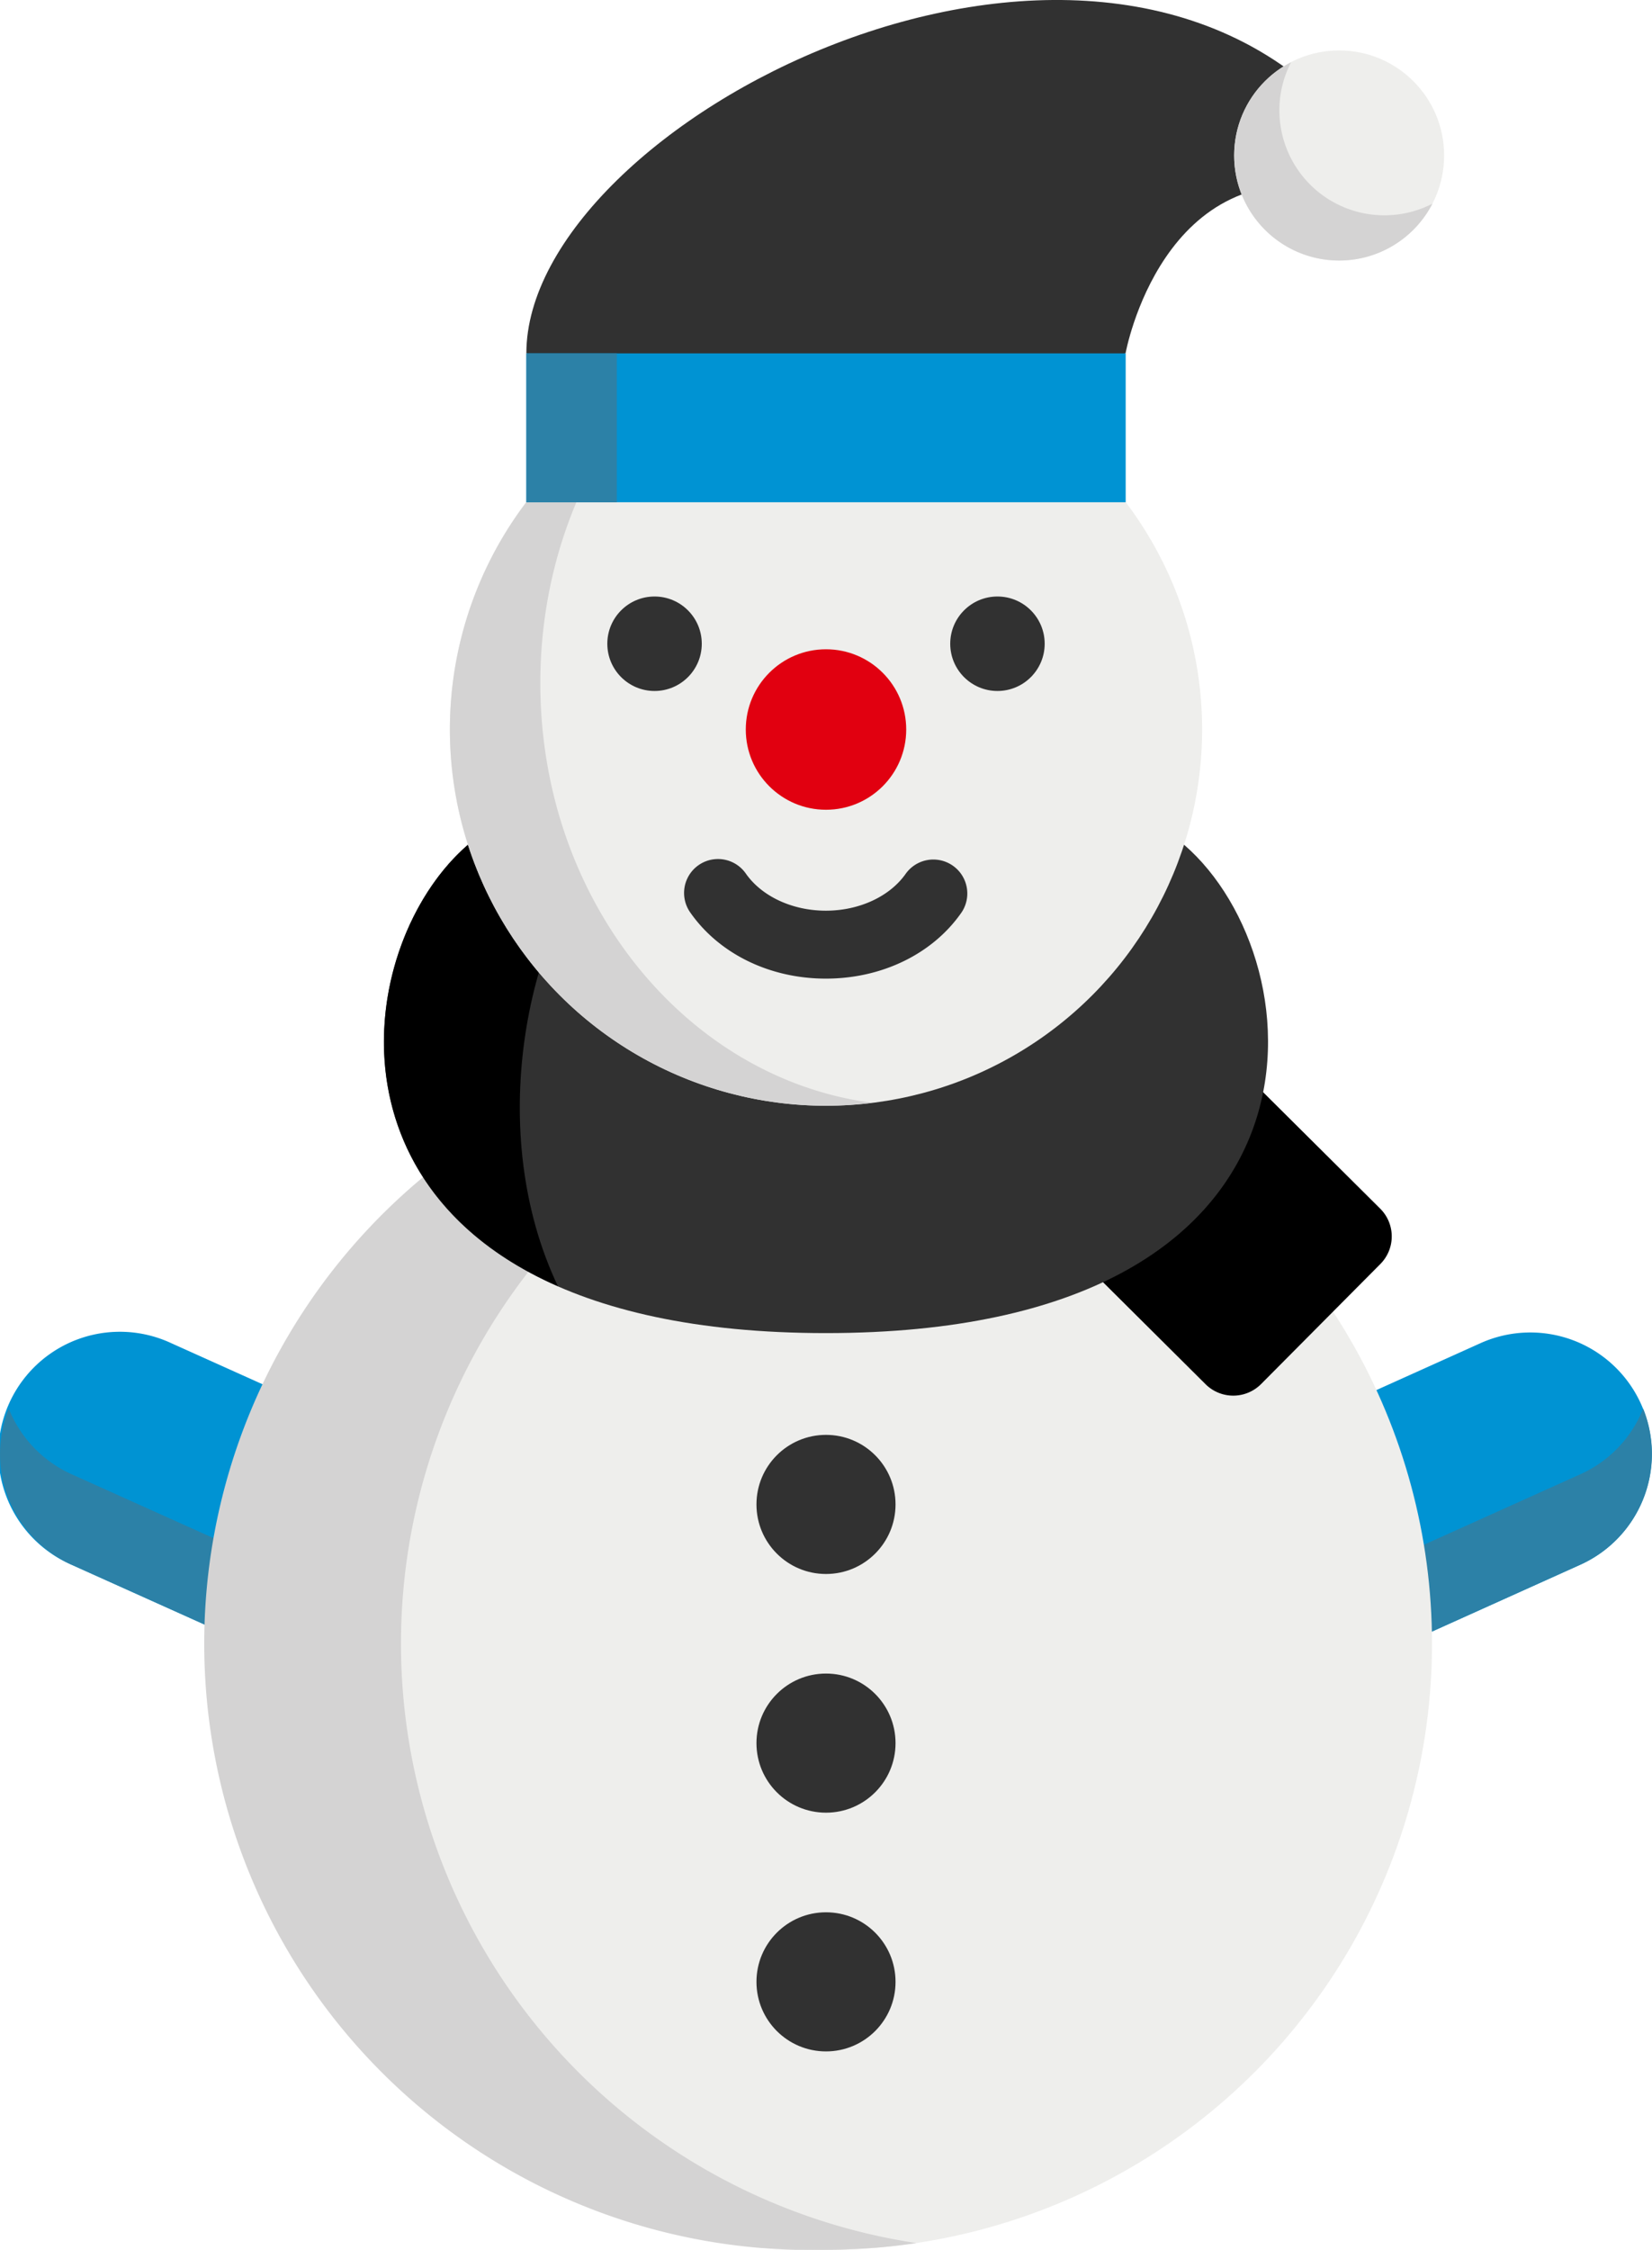
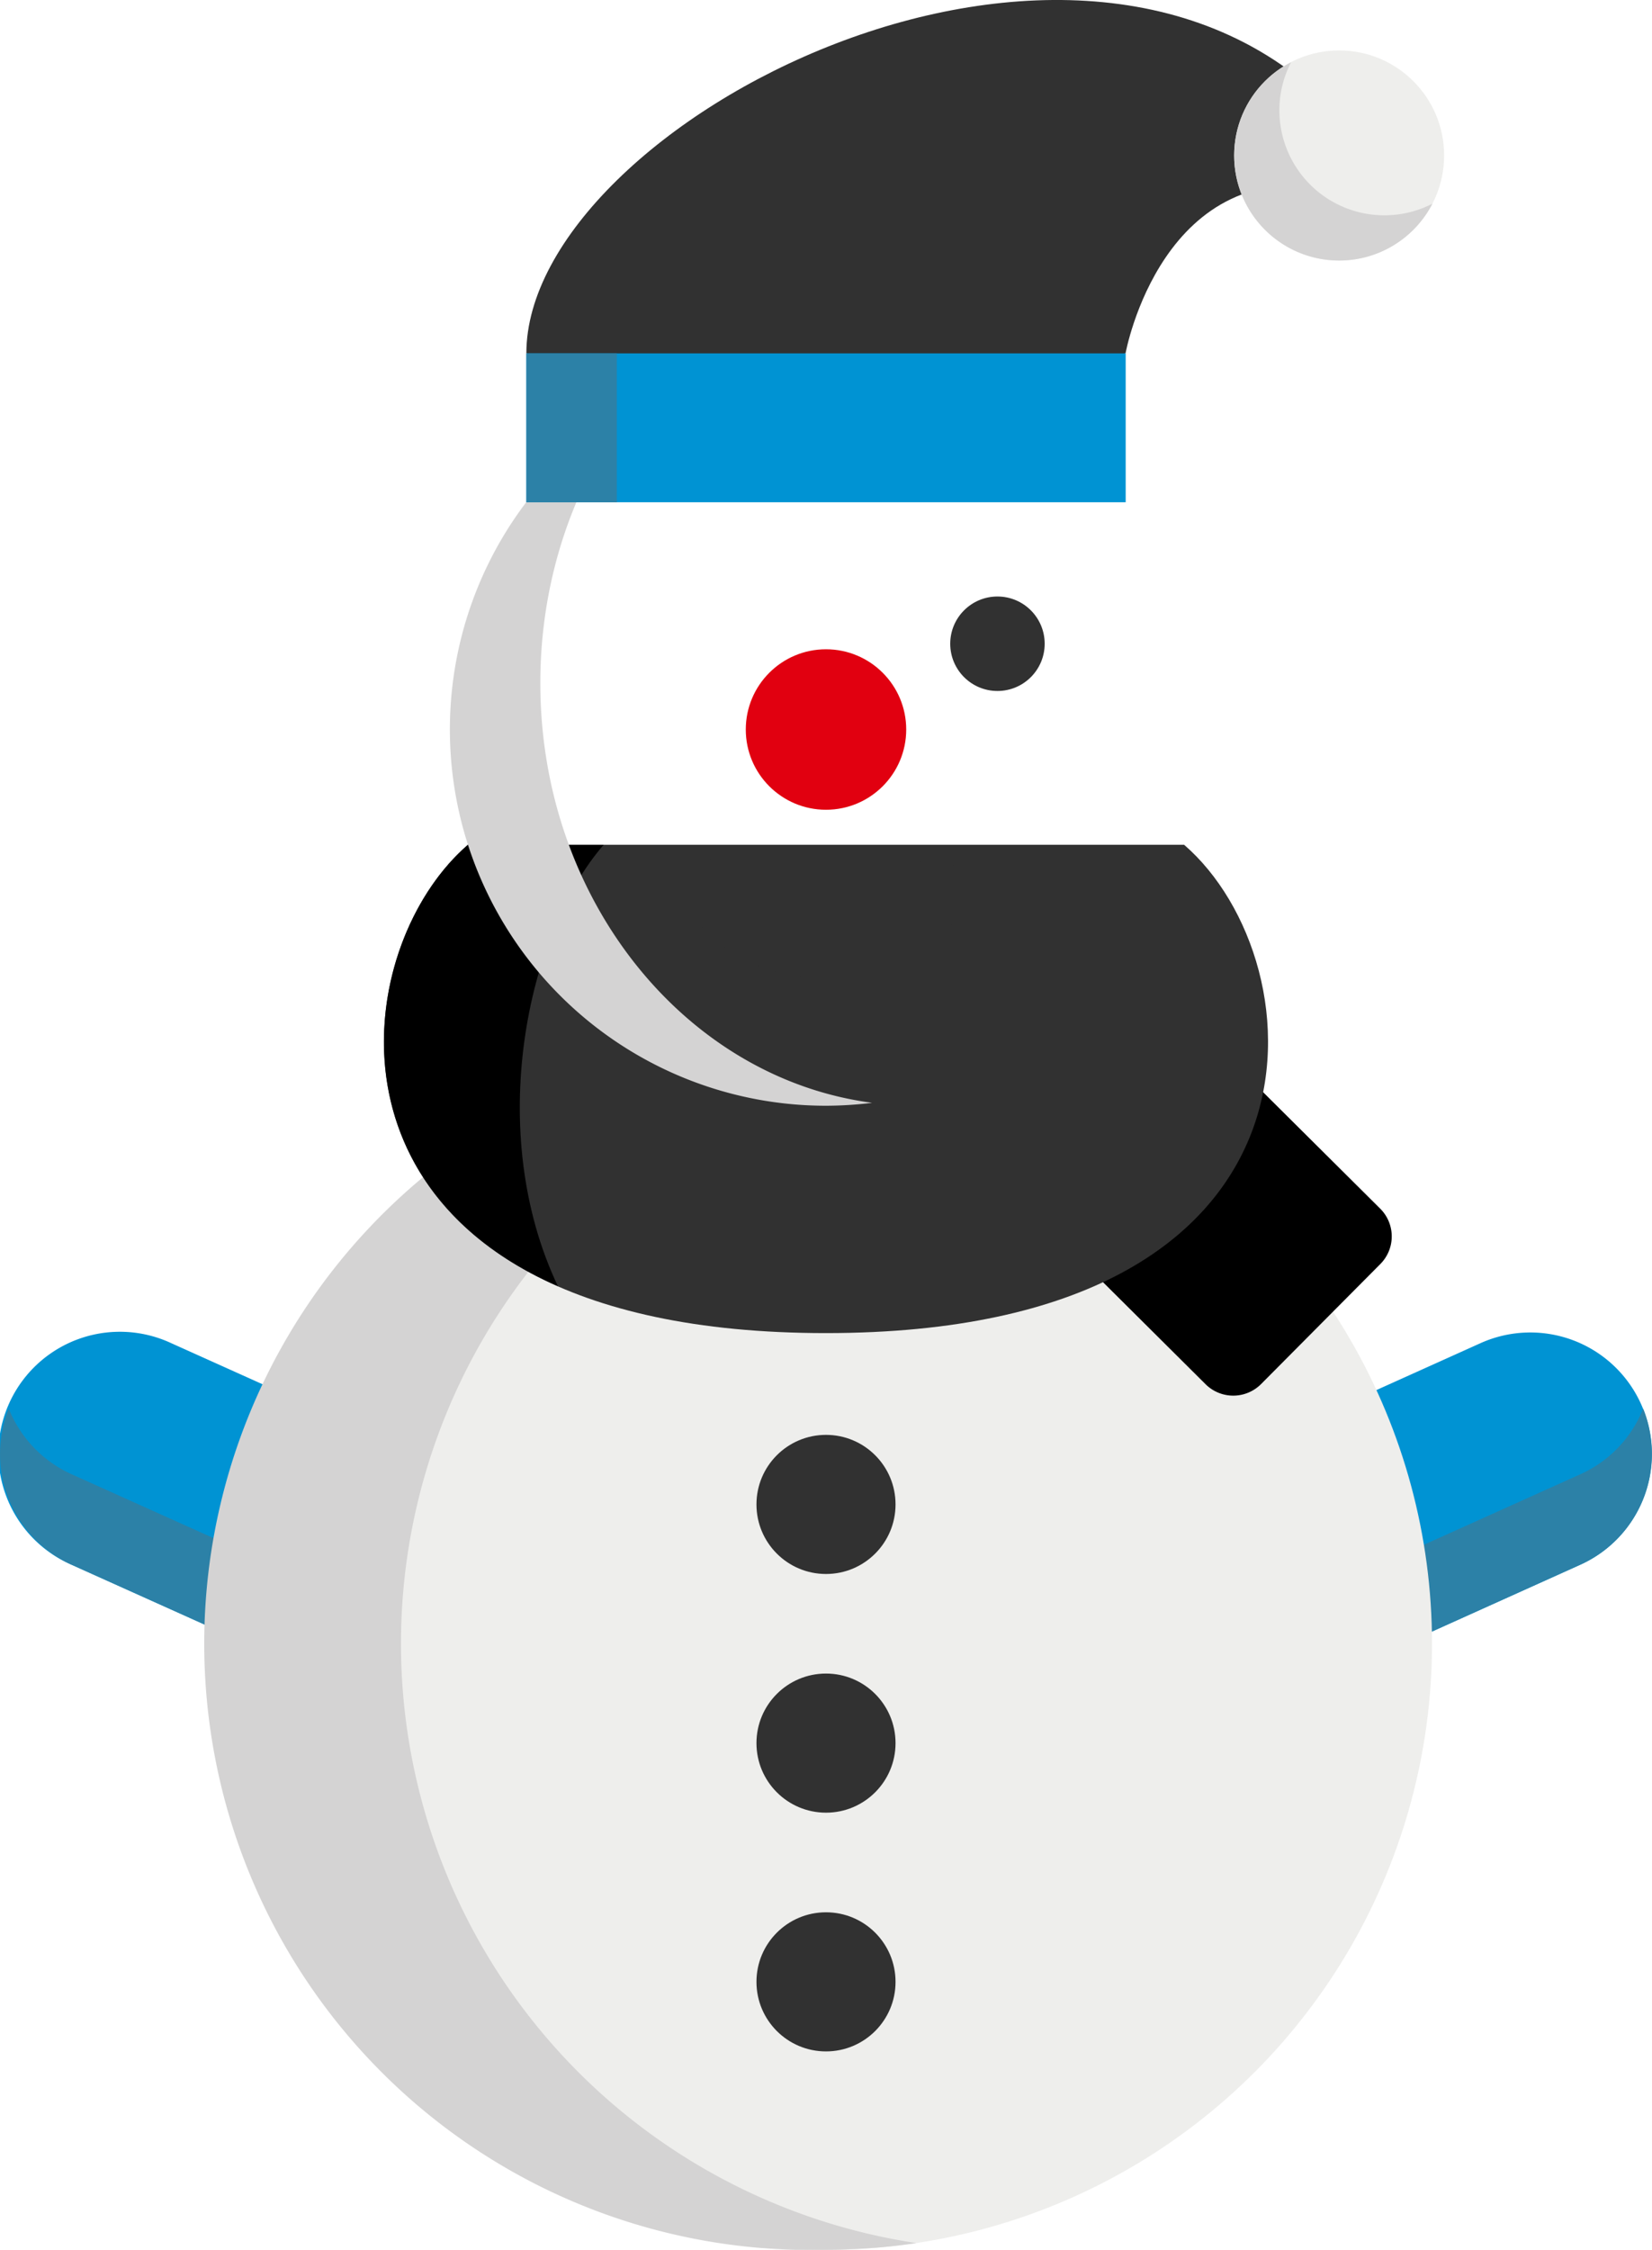
<svg xmlns="http://www.w3.org/2000/svg" viewBox="0 0 376.06 512">
  <defs>
    <style>.cls-1{fill:#0093d3;}.cls-2{fill:#2c81a7;}.cls-3{fill:#eeeeec;}.cls-4{fill:#d4d3d3;}.cls-5{fill:#313131;}.cls-6{fill:#e10010;}</style>
  </defs>
  <g id="Ebene_2" data-name="Ebene 2">
    <g id="Capa_1" data-name="Capa 1">
      <path class="cls-1" d="M291.89,326,337,305.68a27.65,27.65,0,1,1,22.72,50.42L311.11,378Z" />
      <path class="cls-2" d="M359.76,335.5l-48.65,21.92-12.69-34.34L291.89,326l19.22,52,48.65-21.92a27.64,27.64,0,0,0,14.29-35.51A27.53,27.53,0,0,1,359.76,335.5Z" />
      <path class="cls-1" d="M84.17,326,39,305.68A27.65,27.65,0,1,0,16.3,356.1L65,378Z" />
      <path class="cls-2" d="M65,357.42,16.3,335.5A27.59,27.59,0,0,1,2,320.59,27.65,27.65,0,0,0,16.3,356.1L65,378l19.22-52-6.53-2.95Z" />
      <circle class="cls-3" cx="188.03" cy="374.05" r="137.95" />
      <path class="cls-4" d="M91.28,374A138,138,0,0,1,208.63,237.62a139.9,139.9,0,0,0-20.6-1.53A138,138,0,1,0,188,512a139.9,139.9,0,0,0,20.6-1.53A138,138,0,0,1,91.28,374Z" />
      <path d="M314.13,275l-36.41-36.2L238,278.78,274.42,315a8.94,8.94,0,0,0,12.63,0l27.12-27.29A8.91,8.91,0,0,0,314.13,275Z" />
      <path class="cls-5" d="M269.55,192.25C300.49,219,306.62,303.38,188,303.38S75.57,219,106.51,192.25Z" />
      <path d="M137.42,192.25H106.51C82.35,213.17,73.32,269.16,127,292.71,110.31,257.55,119.86,212.54,137.42,192.25Z" />
-       <circle class="cls-3" cx="188.03" cy="166.02" r="85.62" />
      <path class="cls-4" d="M123,155.46c0-24,7.79-45.86,20.69-62.7A85.63,85.63,0,0,0,188,251.64a87,87,0,0,0,10.52-.67C156,245.37,123,204.74,123,155.46Z" />
      <circle class="cls-5" cx="188.03" cy="342.37" r="15.83" />
      <circle class="cls-5" cx="188.03" cy="396.69" r="15.83" />
      <circle class="cls-5" cx="188.03" cy="451.02" r="15.83" />
      <circle class="cls-6" cx="188.03" cy="166.02" r="18.26" />
      <path class="cls-5" d="M188,222.71c-12.77,0-24.31-5.64-30.89-15.08a7.72,7.72,0,0,1,12.67-8.83c3.64,5.21,10.62,8.45,18.22,8.45s14.58-3.24,18.21-8.45a7.73,7.73,0,0,1,12.68,8.84C212.34,217.07,200.79,222.71,188,222.71Z" />
-       <circle class="cls-5" cx="149" cy="146.5" r="10.75" />
      <circle class="cls-5" cx="227.06" cy="146.5" r="10.75" />
      <path class="cls-5" d="M119.82,80.41c0-52.2,126.3-117.75,185-54.25V43.23c-40.28-8.88-48.6,37.18-48.6,37.18L188,97.35Z" />
      <circle class="cls-3" cx="304.84" cy="35.38" r="23.9" />
      <path class="cls-4" d="M315.14,49a23.89,23.89,0,0,1-23.9-23.89,23.64,23.64,0,0,1,2.66-10.94,23.89,23.89,0,1,0,32.18,32.18A23.79,23.79,0,0,1,315.14,49Z" />
      <rect class="cls-1" x="119.82" y="80.42" width="136.43" height="33.88" />
      <rect class="cls-2" x="119.82" y="80.42" width="20.6" height="33.88" />
    </g>
  </g>
</svg>